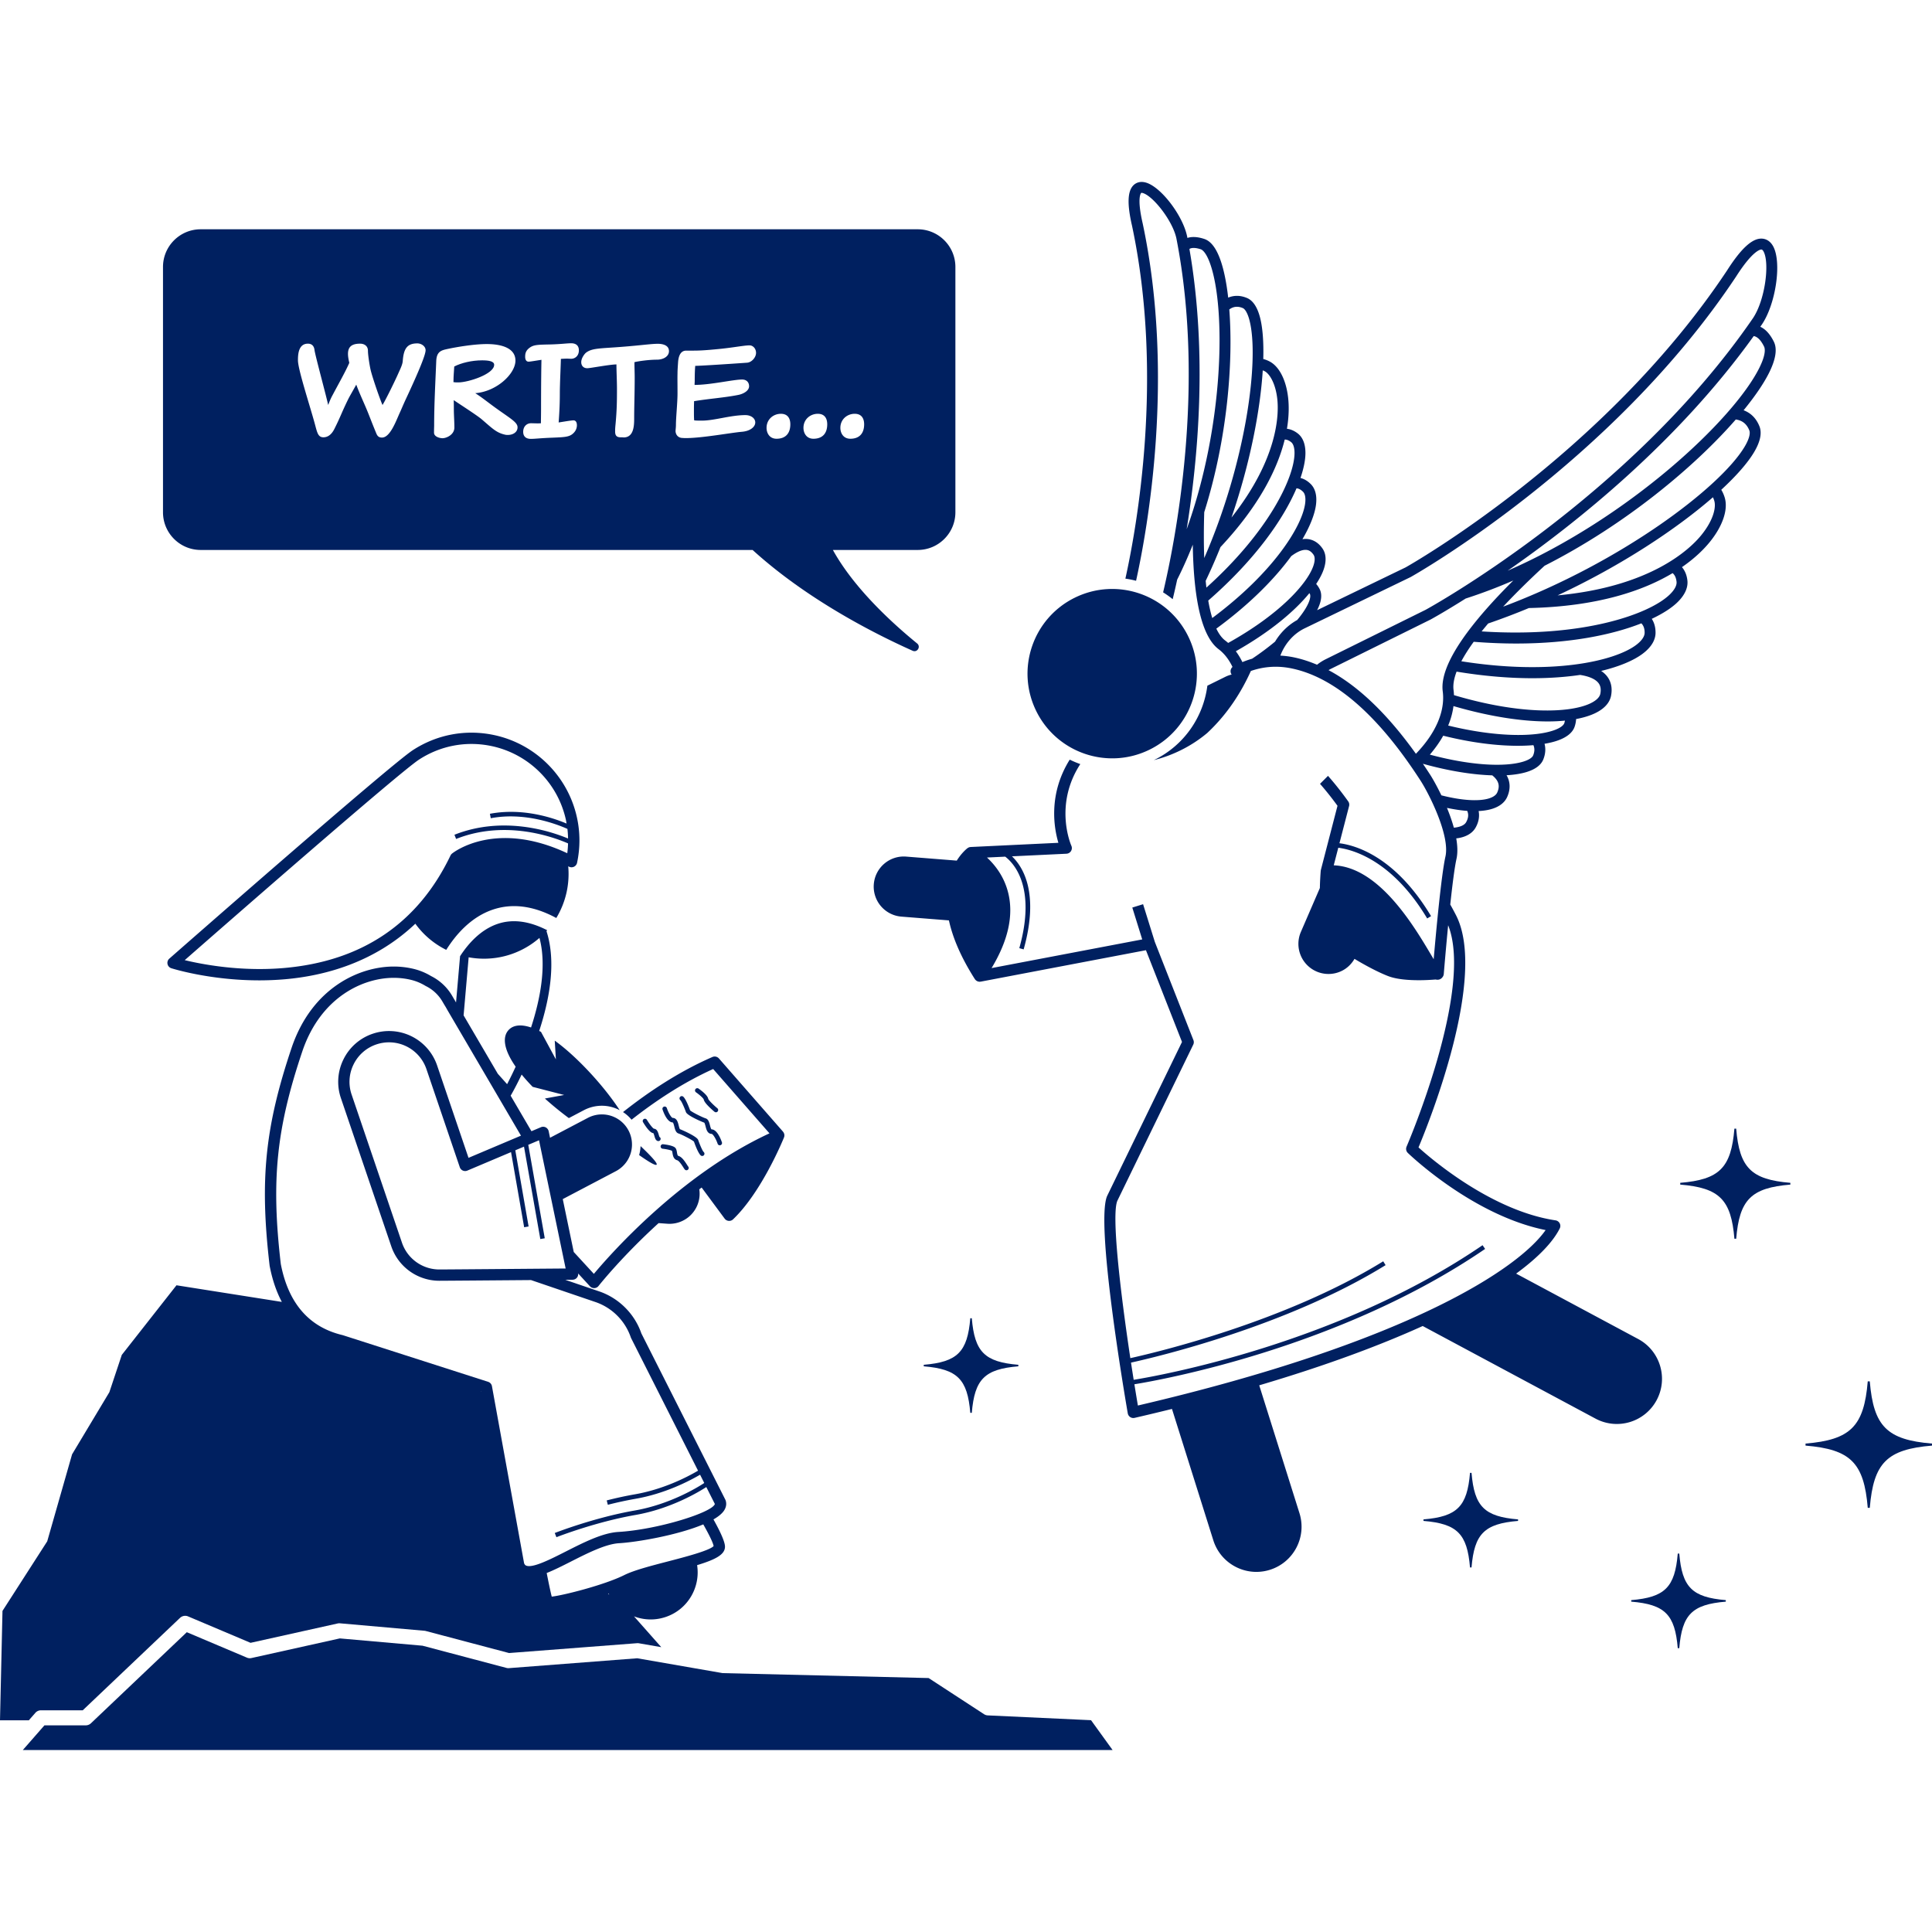
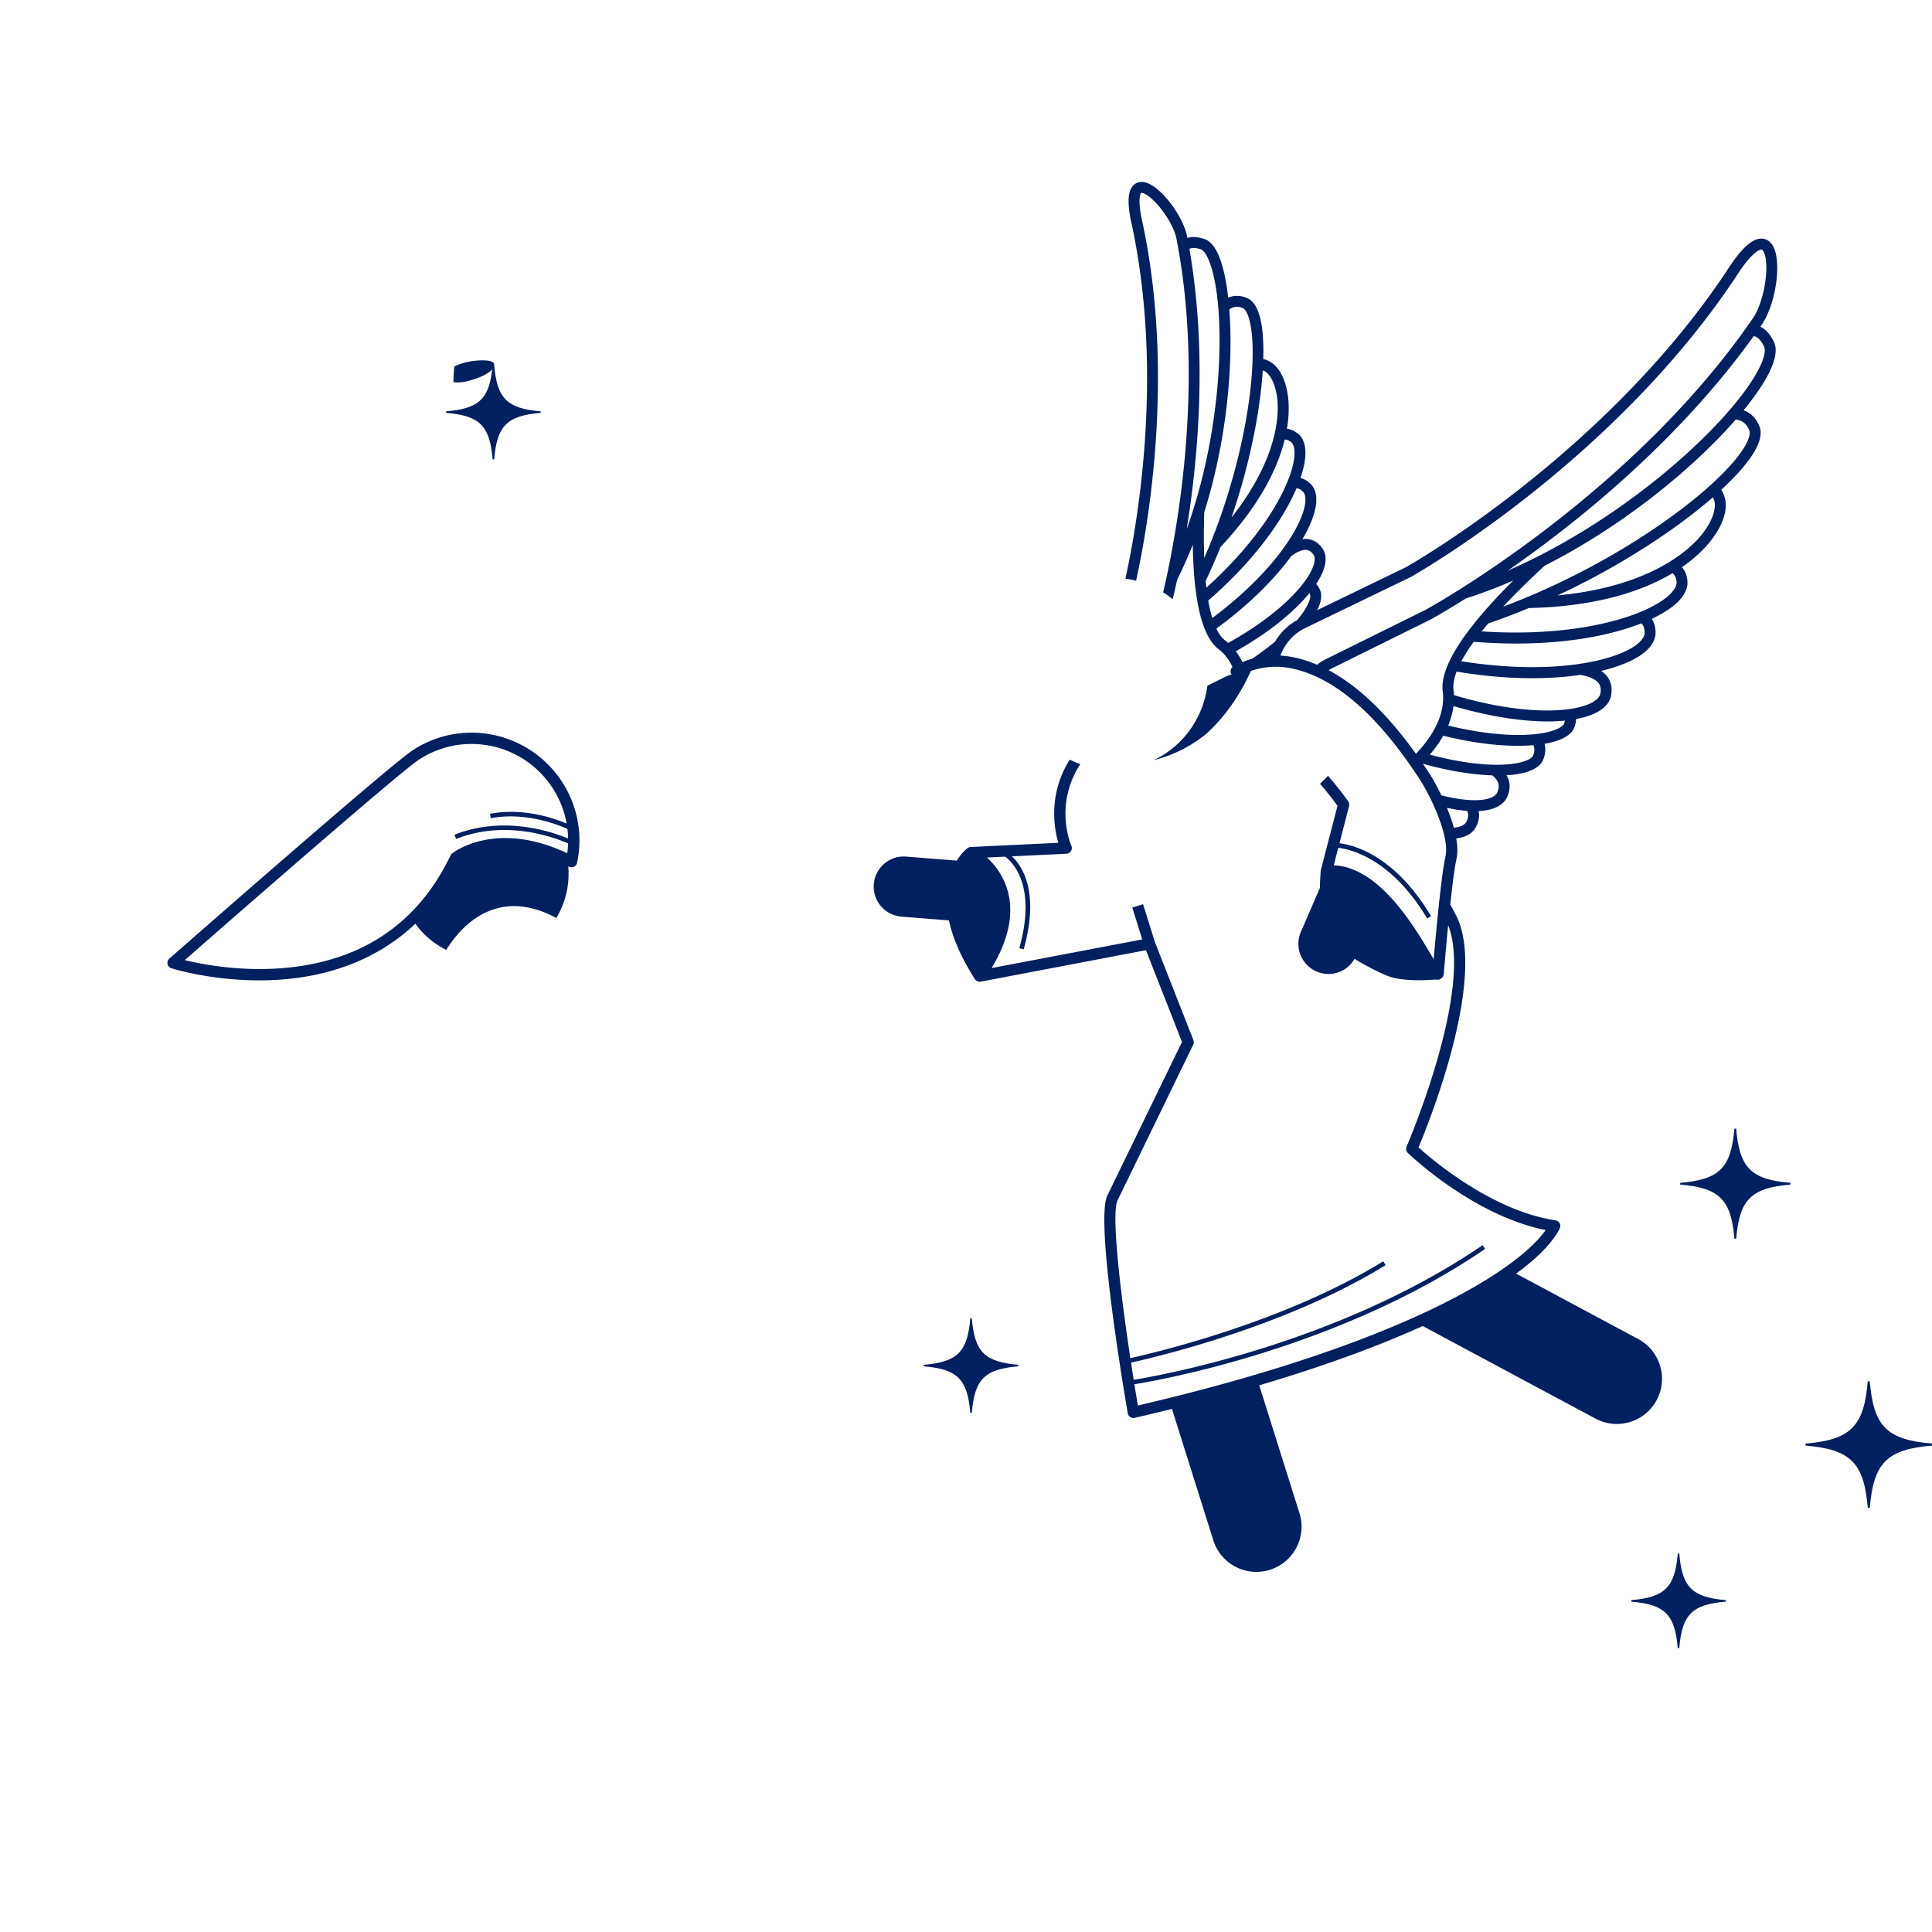
<svg xmlns="http://www.w3.org/2000/svg" version="1.1" width="50" height="50" x="0" y="0" viewBox="0 0 513.38 416.686" style="enable-background:new 0 0 512 512" xml:space="preserve" class="">
  <g>
    <path d="M440.21 323.705c3.13-5.842.933-13.115-4.909-16.245l-32.428-17.376c6.075-4.447 9.853-8.53 11.588-12a1.5 1.5 0 0 0-1.119-2.154c-16.88-2.532-32.811-16.134-36.41-19.38 2.863-6.824 18.32-45.314 9.982-61.672a75.914 75.914 0 0 0-1.544-2.866c.542-5.066 1.133-9.799 1.648-12.102.361-1.615.282-3.503-.056-5.483.151-.019.31-.03.455-.053 2.826-.455 4.11-1.78 4.69-2.812.823-1.46 1.086-2.96.8-4.395 1.148-.058 2.182-.206 3.091-.44 2.825-.729 4.003-2.19 4.494-3.29.874-1.954.86-3.881-.04-5.573-.038-.072-.09-.137-.13-.208 2.074-.121 3.866-.409 5.311-.852 2.37-.728 3.873-1.86 4.47-3.37.57-1.442.669-2.847.317-4.139 1.4-.238 2.638-.548 3.67-.928 2.359-.865 3.818-2.09 4.338-3.642.23-.684.35-1.353.383-2.002 1.88-.353 3.533-.846 4.904-1.484 3.14-1.458 4.114-3.347 4.378-4.675.429-2.152-.021-4.051-1.302-5.494a6.882 6.882 0 0 0-1.326-1.135c4.939-1.186 8.631-2.8 10.934-4.498 2.894-2.136 3.513-4.233 3.521-5.616.01-1.644-.429-2.845-1.007-3.728 2.927-1.38 5.186-2.848 6.688-4.27 2.574-2.44 2.934-4.56 2.783-5.91-.183-1.632-.767-2.764-1.449-3.558 3.555-2.45 5.899-4.844 7.34-6.609 3.456-4.227 4.967-8.64 4.044-11.805a8.946 8.946 0 0 0-.934-2.141c4.022-3.716 7.002-7.126 8.687-9.943 1.68-2.808 2.169-5.137 1.456-6.921-.842-2.104-2.26-3.538-4.21-4.267 3.056-3.74 5.37-7.143 6.775-9.968 1.776-3.567 2.202-6.337 1.269-8.232-.994-2.017-2.206-3.342-3.61-3.986.155-.224.313-.445.467-.67 3.634-5.439 5.227-16.188 3.043-20.538-.921-1.837-2.307-2.176-3.051-2.214-2.548-.148-5.527 2.56-9.287 8.452-32.714 49.271-84.972 78.657-85.423 78.91l-23.517 11.373c.11-.212.216-.424.308-.628.906-2.009 1.029-3.686.366-4.986a6.609 6.609 0 0 0-.919-1.358c.907-1.368 1.565-2.634 1.96-3.752 1.013-2.857.42-4.64-.256-5.632-1.377-2.02-3.086-2.513-4.276-2.573-.36-.015-.72.016-1.077.067 2.09-3.567 3.25-6.656 3.58-8.998.438-3.116-.506-4.798-1.376-5.66-.935-.93-1.872-1.399-2.724-1.613.861-2.528 1.286-4.709 1.316-6.432.054-3.102-1.065-4.637-2.013-5.378-1.045-.817-2.032-1.16-2.901-1.26.59-3.53.53-6.318.321-8.214-.516-4.682-2.337-8.286-4.87-9.644a7.867 7.867 0 0 0-1.74-.682c.128-4.597-.169-8.395-.87-11.072-.723-2.757-1.887-4.489-3.459-5.144-1.736-.725-3.413-.75-4.993-.095-.452-3.974-1.133-7.314-1.993-9.8-1.148-3.312-2.58-5.21-4.377-5.8-1.748-.575-3.24-.655-4.467-.265l-.082-.436c-1.15-5.499-6.8-12.944-10.795-14.226-1.766-.569-2.871.12-3.372.58-1.673 1.54-1.819 5-.463 10.868 8.497 40.05 1.251 80.117-1.769 93.75.958.134 1.905.327 2.84.568 3.099-14.03 10.348-54.472 1.76-94.945-1.597-6.913-.454-8.06-.405-8.105.06-.054.273-.034.523.046 2.736.878 7.864 7.38 8.839 12.04 7.768 39.688-.313 80.454-3.53 94.041.882.55 1.731 1.158 2.544 1.817.338-1.387.744-3.132 1.19-5.197a114.996 114.996 0 0 0 4.148-9.29c.18 12.179 1.78 23.94 6.855 27.768 1.532 1.157 2.762 2.77 3.7 4.719-.337.304-.537.75-.513 1.21.019.343.124.6.286.813a7.735 7.735 0 0 0-1.65.587l-4.802 2.37c-1.049 8.2-6.046 15.744-13.997 19.67-.083.041-.167.076-.25.116a35.162 35.162 0 0 0 7.152-2.62 35.067 35.067 0 0 0 7.048-4.584c4.177-3.896 8.326-9.214 11.593-16.462l.07.02-.085-.038c2.63-.916 6.37-1.646 10.988-.662 11.458 2.43 22.952 12.473 34.162 29.846 2.197 3.404 7.837 14.497 6.581 20.115-1.114 4.983-2.51 20.185-3.124 27.288a378.8 378.8 0 0 1-.672-1.13c-4.587-7.733-13.857-23.364-25.888-23.823l1.21-4.672c3.726.476 14.286 3.208 23.623 18.79l1.03-.616c-9.561-15.957-20.215-18.856-24.344-19.368l2.56-9.881c.112-.431.027-.889-.233-1.25-1.883-2.628-3.675-4.863-5.367-6.777l-2.124 2.119a81.438 81.438 0 0 1 4.644 5.838l-4.408 17.01c-.007.027-.005.056-.011.085-.01.055-.027.108-.032.164-.065.779-.19 2.489-.234 4.59l-5.044 11.664a8 8 0 0 0 10.888 10.347c1.38-.682 2.548-1.783 3.358-3.189 3.145 1.901 6.52 3.655 8.985 4.597 2.24.855 5.396 1.079 8.084 1.079 1.906 0 3.56-.112 4.503-.191.148.042.3.063.463.063.046 0 .093-.001.14-.004.535-.034.988-.324 1.277-.773.019-.027.043-.05.06-.077.02-.032.03-.068.046-.101.014-.028.035-.05.048-.08.007-.017.006-.035.013-.052.053-.136.092-.276.104-.42v-.003c.01-.12.501-6.164 1.164-12.969 6.843 17.21-10.862 58.4-11.047 58.825a1.502 1.502 0 0 0 .335 1.678c.728.702 17.45 16.641 36.612 20.495-7.18 10.275-36.606 29.878-108.344 46.622a643.785 643.785 0 0 1-.93-5.646c6.913-1.12 54.678-9.625 93.197-35.965l-.678-.99c-38.324 26.207-85.881 34.664-92.708 35.77-.237-1.493-.475-3.018-.71-4.569 6.922-1.528 41.416-9.69 67.65-25.902l-.63-1.021c-25.989 16.06-60.17 24.179-67.2 25.735-2.694-17.912-5.06-38.282-3.43-41.856l20.148-41.449c.183-.377.2-.813.047-1.204l-10.255-26.094-3.121-10.022-2.866.893 2.638 8.467-40.034 7.617c4.407-7.3 5.896-14.014 4.42-19.993-1.08-4.372-3.534-7.44-5.64-9.386l4.85-.232c2.258 1.726 8.304 8.075 3.741 24.313l1.154.324c4.228-15.04-.218-21.98-3.107-24.723l14.491-.693a1.503 1.503 0 0 0 1.301-2.104c-.208-.474-4.639-10.933 2.368-21.714a25.707 25.707 0 0 1-2.808-1.182c-5.768 9.227-4.172 18.2-3.014 22.1l-23.31 1.115c-.008 0-.015.004-.024.005a1.5 1.5 0 0 0-.44.092c-.018.007-.033.02-.052.029-.11.047-.218.1-.316.174l-.037.03h-.002c-.264.206-1.549 1.261-2.822 3.287l-13.438-1.067c-4.404-.355-8.258 2.937-8.607 7.342a8 8 0 0 0 7.342 8.607l12.62 1.002c.949 4.368 3.034 9.549 6.893 15.61.02.03.048.054.07.083.017.023.026.05.045.072.017.02.04.034.059.054.051.055.106.104.164.15.043.035.085.068.131.097.061.039.125.07.191.099.05.022.1.046.152.062.07.023.142.035.214.047.054.008.105.02.16.023.016 0 .032.007.049.007h.031c.057 0 .112-.014.168-.02.038-.005.075 0 .112-.006l43.916-8.356 9.58 24.376-19.875 40.89c-3.183 6.978 4.57 52.617 5.464 57.798a1.499 1.499 0 0 0 1.817 1.207 638.356 638.356 0 0 0 9.928-2.376l10.985 34.901c1.612 5.123 6.342 8.401 11.443 8.4 1.193 0 2.407-.18 3.606-.556 6.322-1.99 9.834-8.728 7.844-15.049l-10.692-33.971c17.564-5.192 31.941-10.542 43.44-15.757l45.918 24.605a11.998 11.998 0 0 0 16.245-4.909zm-60.18-166.191a145.843 145.843 0 0 0-1.93-2.908c6.946 1.94 13.274 2.919 18.43 3.077.579.462 1.06.974 1.362 1.542.484.912.47 1.873-.047 3.029-.419.935-1.629 1.422-2.571 1.665-2.512.647-6.72.487-12.264-.925-1.204-2.503-2.356-4.514-2.98-5.48zm-27.005-27.786c.18-.104.357-.215.544-.307l26.583-13.15c.136-.074 3.63-1.987 9.316-5.573a136.285 136.285 0 0 0 12.651-4.791c-10.501 10.446-19.723 21.962-18.748 29.465.68 5.246-1.853 11.124-7.13 16.58-7.587-10.603-15.356-18.046-23.216-22.224zm-27.472-7.886c-.912-.69-1.684-1.774-2.345-3.145 9.107-6.68 15.619-13.396 19.913-19.269 1.214-.91 2.588-1.667 3.77-1.667.045 0 .09 0 .134.003.502.025 1.257.19 2.021 1.31.422.618.394 1.695-.08 3.03-1.682 4.747-9.008 12.835-22.61 20.395-.26-.23-.527-.45-.803-.657zm-5.556-34.09c6.178-19.602 7.739-39.886 6.658-53.875.206-.147.416-.281.637-.386.909-.432 1.872-.426 2.945.022.655.273 1.316 1.47 1.77 3.204 2.689 10.256-.812 37.538-12.01 63.22-.146-3.95-.126-8.1 0-12.185zm-3.939-69.95c.789-.473 2.056-.224 3.026.093.307.102 1.397.688 2.543 3.997 4.156 12 3.586 42.981-6.3 70.386 3.023-18.667 5.571-46.627.732-74.475zm23.353 39.895c.428 3.874.345 15.62-12.176 31.479 4.959-14.412 7.642-28.48 8.31-39.105.17.07.338.129.51.22 1.342.72 2.901 3.29 3.356 7.406zm-15.1 39.33c10.69-11.405 15.267-21.243 17.07-28.575.427-.01.989.123 1.704.684.607.474.927 1.556.902 3.045-.11 6.376-6.743 20.594-23.416 35.615-.069-.591-.132-1.19-.189-1.802a155.002 155.002 0 0 0 3.929-8.966zm20.203-15.616c.454.03 1.04.228 1.737.922.564.56.758 1.695.546 3.198-.843 5.988-8.328 18.166-24.669 30.347-.423-1.389-.776-2.945-1.067-4.636 12.674-11.053 20.03-21.794 23.453-29.83zm3.424 27.853c.046.077.092.148.136.235.086.168.31.846-.426 2.477-.595 1.318-1.597 2.82-2.949 4.427-2.405 1.336-4.43 3.324-5.88 5.741a72.997 72.997 0 0 1-6.101 4.546c-.971.277-1.834.59-2.587.9a17.22 17.22 0 0 0-1.742-2.884c9.316-5.256 15.747-10.78 19.55-15.443zm120.123-91.307c.203.01.408.218.61.618 1.578 3.148.365 12.795-2.853 17.611-32.875 47.857-86.509 77.243-87 77.51l-26.534 13.125c-.82.406-1.593.899-2.31 1.468-1.997-.846-3.998-1.503-6.004-1.929a24.385 24.385 0 0 0-3.748-.495c1.22-3.214 3.538-5.839 6.479-7.26l28.135-13.609c.529-.294 53.388-30.003 86.518-79.901 4.506-7.058 6.537-7.163 6.707-7.138zm-.564 31.452c-6.846 13.756-34.606 39.802-66.874 53.893 18.28-12.69 45.198-34.203 65.383-62.345.988.157 1.914 1.088 2.754 2.793.233.472.575 1.967-1.263 5.66zm-5.222 13.964c1.185.434 2.023 1.297 2.56 2.639.344.862-.112 2.45-1.252 4.356-6.49 10.854-32.846 30.75-64.154 42.486 3.406-3.652 7.187-7.344 11.009-10.869 21.613-10.979 39.973-26.428 50.807-38.864.357.053.703.133 1.03.252zm-6.74 21.38c.483 1.655-.145 5.048-3.504 9.158-2.98 3.645-13.332 13.64-38.137 15.948 16.9-7.888 31.554-17.607 41.272-26.068.143.3.269.616.37.962zm-10.034 21.482c.11.984-.562 2.22-1.895 3.482-5.514 5.224-23.178 11.455-49.898 9.715a96.177 96.177 0 0 1 1.733-2.102 182.179 182.179 0 0 0 10.826-4.105c18.521-.408 30.567-4.726 38.181-9.277.446.366.91 1.006 1.053 2.287zm-8.481 13.568c-.006 1.018-.838 2.19-2.343 3.3-5.787 4.27-22.395 8.057-46.36 4.265.871-1.639 1.981-3.373 3.288-5.176 3.941.312 7.704.462 11.267.462 14.394 0 25.626-2.343 33.278-5.365.58.587.878 1.403.87 2.514zm-11.77 16.194c-.243 1.213-1.633 2.09-2.756 2.612-5.43 2.523-18.405 3.036-36.136-2.24-.02-.46-.054-.917-.113-1.37-.184-1.421.126-3.07.808-4.878 7.408 1.226 14.15 1.75 20.136 1.75 4.71 0 8.947-.325 12.69-.874 1.875.29 3.75.877 4.745 2 .672.758.876 1.74.625 3zm-12.16 9.648c-5.297 1.947-15.82 1.857-28.273-1.197.717-1.731 1.187-3.462 1.408-5.171 9.584 2.79 18.173 4.08 25.067 4.08 1.617 0 3.128-.079 4.549-.218a4.986 4.986 0 0 1-.163.664c-.217.646-1.16 1.318-2.588 1.842zm-5.685 6.724c-.245.62-1.2 1.226-2.622 1.662-4.88 1.497-13.99 1.062-24.831-1.853 1.406-1.65 2.596-3.333 3.55-5.03 7.501 1.876 14.313 2.683 19.855 2.682 1.464 0 2.83-.062 4.107-.169.351.796.347 1.682-.06 2.708zm-17.527 14.755c.006.014.015.028.02.042.392.946.29 1.892-.318 2.974-.485.862-1.694 1.221-2.624 1.37-.2.033-.412.058-.631.078-.491-1.78-1.13-3.566-1.828-5.26 1.939.409 3.748.682 5.38.796zM130.85 193.397c5.246-1.814 10.947-1.068 16.97 2.191a22.59 22.59 0 0 0 3.171-13.74c.065.034.128.063.193.096a1.501 1.501 0 0 0 2.156-1.022c.85-4.015.84-8.069-.032-12.047-2.401-10.977-11.054-19.574-22.043-21.903-7.48-1.585-15.136-.163-21.547 4.005-6.097 3.965-62.333 53.307-64.723 55.406a1.498 1.498 0 0 0 .536 2.556c.48.153 10.338 3.218 23.354 3.218a79.25 79.25 0 0 0 6.698-.28c10.627-.902 23.884-4.423 34.782-14.772a22.367 22.367 0 0 0 8.212 6.95c2.477-3.954 6.48-8.659 12.272-10.658zm-81.766 13.39c10.53-9.226 57-49.868 62.269-53.294 5.741-3.732 12.59-5.007 19.291-3.586 9.837 2.085 17.583 9.781 19.734 19.61.071.323.111.648.17.973-3.5-1.486-11.603-4.255-20.364-2.596l.225 1.18c8.985-1.707 17.505 1.559 20.368 2.835.104.85.153 1.702.17 2.556-4.59-1.92-17.234-6.139-30.19-.997l.443 1.115c13.04-5.175 25.784-.543 29.743 1.183a25.568 25.568 0 0 1-.204 2.614c-19.004-8.93-30.137-.304-30.615.08a1.5 1.5 0 0 0-.415.522c-8.66 18.052-23.56 28.112-44.286 29.899-11.496.99-21.699-.972-26.339-2.094z" fill="#002060" opacity="1" data-original="#000000" class="" />
-     <path d="M10.899 406.118H21.99l25.842-24.552a1.995 1.995 0 0 1 2.157-.391l16.586 7.017 23.156-5.145c.199-.045.405-.059.61-.04l22.457 1.981c.113.01.226.03.336.059l22.132 5.857 34.01-2.615c.167-.013.334-.005.497.023l5.942 1.033-7.244-8.187c1.4.531 2.897.821 4.426.821 1.327 0 2.678-.213 4.005-.662 5.85-1.978 9.262-7.865 8.335-13.767 4.925-1.494 7.462-2.833 7.408-4.967-.034-1.332-1.34-4.096-3.059-7.185 1.262-.728 2.237-1.501 2.785-2.316.755-1.121.657-2.112.443-2.747a1.382 1.382 0 0 0-.082-.195l-22.304-44.166c-1.8-5.217-5.983-9.387-11.207-11.168l-9.032-3.08c1.084-.01 1.792-.015 1.97-.016.449-.004.873-.208 1.154-.558.253-.313.359-.714.314-1.111l3.139 3.413a1.5 1.5 0 0 0 1.105.484h.06a1.5 1.5 0 0 0 1.12-.575c.112-.142 6.168-7.794 15.958-16.699l2.326.167a8.001 8.001 0 0 0 8.552-7.407 8.01 8.01 0 0 0-.069-1.738c.21-.157.416-.316.627-.473l6.11 8.256a1.501 1.501 0 0 0 2.241.191c7.632-7.294 13.29-21.163 13.528-21.75.02-.05.029-.1.043-.15.009-.029.023-.054.03-.083.002-.01 0-.018.003-.027.045-.218.04-.437-.01-.645-.008-.033-.02-.065-.03-.098a1.485 1.485 0 0 0-.136-.31 1.482 1.482 0 0 0-.121-.177c-.015-.019-.025-.041-.041-.06l-17.026-19.45a1.502 1.502 0 0 0-1.727-.387c-8.705 3.788-16.768 9.102-23.757 14.638.85.554 1.61 1.236 2.27 2.025 6.438-5.06 13.78-9.901 21.684-13.47l14.963 17.096c-23.52 10.891-42.036 31.816-46.664 37.34l-5.346-5.814-2.918-14.055 14.117-7.423a8 8 0 0 0-7.446-14.162l-10.055 5.287-.359-1.731a1.489 1.489 0 0 0-.243-.551 1.495 1.495 0 0 0-.53-.472 1.504 1.504 0 0 0-1.28-.054l-2.526 1.068-5.527-9.438.289-.504c.16-.28 1.231-2.174 2.633-5.117a49.456 49.456 0 0 0 2.935 3.27l8.356 2.16-5.117.942a87.498 87.498 0 0 0 6.368 5.2l3.986-2.096a10.316 10.316 0 0 1 4.785-1.186c1.689 0 3.3.429 4.74 1.175-2.901-4.46-7.324-9.7-11.905-14.002-1.92-1.804-3.7-3.277-5.352-4.48l.306 4.99-3.964-7.322c-.164-.088-.315-.15-.475-.23 2.738-8.339 4.597-18.35 1.933-26.536.069-.075.133-.154.2-.23-4.809-2.477-9.259-3.042-13.258-1.662-4.5 1.553-7.771 5.275-9.902 8.562l-1.07 12.29c-.175-.308-.347-.622-.532-.91l-.503-.861a13.442 13.442 0 0 0-5.618-5.253 16.384 16.384 0 0 0-4.48-1.865 22.495 22.495 0 0 0-5.445-.655c-9.084 0-21.617 5.598-27.044 21.383-7.133 21.147-8.575 35.219-5.935 57.913l.018.152c.005.039.01.077.018.116l.029.146c.692 3.563 1.764 6.696 3.203 9.405l-27.993-4.42-14.532 18.496-3.303 9.908-9.908 16.514-6.606 23.119L.66 379.714 0 408.778h7.663l1.73-1.977c.38-.434.93-.683 1.506-.683zm63.706-118.682c-2.582-22.188-1.174-35.943 5.794-56.6 4.91-14.281 16.107-19.349 24.204-19.349 1.629 0 3.217.19 4.719.565 1.292.322 2.539.844 3.707 1.553.038.024.076.044.115.064a10.45 10.45 0 0 1 4.413 4.106l.532.907c.276.435.522.856.779 1.332l19.567 33.41-13.938 5.895-8.34-24.536a13.494 13.494 0 0 0-17.125-8.437 13.41 13.41 0 0 0-7.767 6.815 13.414 13.414 0 0 0-.67 10.31l13.376 39.357a13.479 13.479 0 0 0 7.78 8.196c1.6.637 3.282.96 5.001.96 1.212 0 14.414-.104 24.357-.184l17.144 5.845a15.095 15.095 0 0 1 9.37 9.392c.022.067.05.133.082.195l17.783 35.216c-2.997 1.759-9.234 4.968-16.82 6.29-2.35.41-4.855.951-7.45 1.612l.296 1.163a99.249 99.249 0 0 1 7.36-1.593c7.688-1.34 14.04-4.581 17.155-6.401l1.112 2.201c-1.447.957-8.898 5.643-18.472 7.311-10.835 1.888-21.153 5.937-21.256 5.978l.441 1.116c.102-.04 10.31-4.046 21.02-5.912 9.514-1.658 17.001-6.235 18.811-7.415l2.272 4.498c-.652 2.256-15.163 6.81-25.652 7.434-4.199.25-9.16 2.765-13.958 5.197-4.119 2.09-8.787 4.46-10.521 3.751-.186-.076-.396-.214-.565-.656l-8.538-47.025a1.502 1.502 0 0 0-1.018-1.161l-38.574-12.381a1.44 1.44 0 0 0-.112-.032c-8.854-2.096-14.367-8.42-16.386-18.801zm75.702 1.289c-7.02.057-31.907.26-33.555.26-1.338 0-2.646-.252-3.89-.748a10.485 10.485 0 0 1-6.051-6.374l-13.377-39.357a10.431 10.431 0 0 1 .522-8.019 10.429 10.429 0 0 1 6.041-5.302 10.497 10.497 0 0 1 13.32 6.563l8.86 26.063a1.5 1.5 0 0 0 2.003.9l11.615-4.914 3.486 19.966 1.181-.207-3.533-20.238 2.311-.978 4.335 24.561 1.181-.209-4.382-24.832 2.859-1.209zm-22.375 32.693.009.048c-.05-.03-.1-.063-.148-.093zm33.796 53.652c.053.105.101.213.156.316l-.31-.263.154-.053zm15.776-8.51c-4.656 1.21-9.054 2.352-11.631 3.637-5.27 2.627-16.159 5.379-19.261 5.719-.302-1.165-.776-3.412-1.34-6.275 1.964-.779 4.127-1.87 6.432-3.038 4.313-2.187 9.203-4.666 12.779-4.879 4.973-.295 15.647-2.173 22.4-5.006 1.535 2.718 2.592 4.86 2.746 5.763-1.1 1.213-7.71 2.931-12.125 4.078zm-36.653-163.793c.89-.579 1.72-1.213 2.5-1.89 1.945 7.315.235 16.221-2.237 23.804-2.73-.923-4.745-.629-5.948.652-1.72 1.832-1.343 5.182 1.856 9.764a99.053 99.053 0 0 1-2.271 4.647l-2.472-2.765-9.088-15.516 1.343-15.433c5.46 1 11.296.001 16.317-3.263z" fill="#002060" opacity="1" data-original="#000000" class="" />
-     <path d="M170.216 256.197a10.355 10.355 0 0 1-.384 2.388c2.23 1.575 4.282 2.867 4.636 2.56.403-.35-1.846-2.667-4.252-4.948zM187.003 243.817c.144.908 2.041 2.58 2.851 3.256a.599.599 0 1 0 .77-.92c-1.207-1.01-2.346-2.192-2.435-2.523-.148-.937-1.84-2.208-2.56-2.711a.6.6 0 1 0-.688.984c1.022.715 1.987 1.612 2.062 1.914zM178.74 249.91c.17.006.36.774.44 1.103.185.752.395 1.607 1.134 1.841.898.286 3.669 1.722 4.096 2.164.16.468 1.105 3.128 1.83 3.685a.57.57 0 0 0 .351.121c.175 0 .347-.08.468-.227a.614.614 0 0 0-.085-.843c-.322-.28-1.134-2.233-1.45-3.185-.318-.948-4.434-2.726-4.828-2.85-.131-.098-.273-.68-.35-.994-.206-.834-.487-1.976-1.563-2.014-.378-.014-1.154-1.298-1.598-2.643a.601.601 0 0 0-1.14.375c.263.8 1.235 3.415 2.695 3.467zM182.269 247.162c.327.944 4.46 2.683 4.856 2.802.132.096.28.677.36.99.215.832.507 1.97 1.583 1.999.378.01 1.168 1.286 1.625 2.627a.6.6 0 0 0 1.137-.387c-.272-.798-1.27-3.402-2.73-3.44-.17-.004-.367-.77-.451-1.097-.194-.752-.411-1.604-1.152-1.831-.902-.277-3.688-1.685-4.118-2.124-.166-.464-1.14-3.118-1.868-3.666-.257-.194-.613-.14-.816.114s-.155.632.092.842c.324.275 1.155 2.22 1.482 3.171zM173.593 252.749c.104.088.23.53.298.766.154.533.298 1.037.727 1.274a.653.653 0 0 0 .317.081c.213 0 .421-.1.527-.292.162-.29.086-.633-.204-.793-.064-.081-.154-.394-.213-.6-.188-.655-.445-1.55-1.271-1.605-.313-.106-1.188-1.207-1.873-2.357a.6.6 0 0 0-1.031.614c.635 1.067 1.841 2.867 2.723 2.912zM176.08 256.897c1.112.127 2.276.4 2.478.57.058.08.11.391.143.597.106.647.266 1.624 1.249 1.898.511.142 1.282 1.352 1.611 1.869.216.339.324.507.437.619.114.114.26.17.408.17s.297-.056.415-.166a.613.613 0 0 0 .034-.843c-.063-.072-.157-.23-.282-.425-.681-1.07-1.42-2.135-2.302-2.38-.208-.058-.287-.336-.386-.936-.071-.432-.144-.878-.428-1.196-.515-.582-2.252-.857-3.243-.968a.596.596 0 0 0-.663.528c-.038.33.2.626.529.663zM262.476 407.474a1.996 1.996 0 0 1-1-.324l-14.716-9.597-54.588-1.308a2.003 2.003 0 0 1-.295-.028l-22.543-3.92-34.098 2.622a2.03 2.03 0 0 1-.665-.06l-22.294-5.901-21.98-1.94-23.478 5.217c-.404.092-.83.053-1.213-.11l-15.968-6.756-25.471 24.2c-.372.352-.865.549-1.378.549H11.807l-5.748 6.568h289.589l-5.733-7.936zM305.503 150.835c11.142-5.501 15.715-18.994 10.213-30.136s-18.995-15.714-30.136-10.213c-11.143 5.502-15.715 18.994-10.213 30.136 5.502 11.143 18.993 15.716 30.136 10.213zM253.872 87.771V22.597c0-5.533-4.486-10.018-10.019-10.018H53.33c-5.533 0-10.018 4.485-10.018 10.018v65.174c0 5.533 4.485 10.019 10.018 10.019h146.653c14.426 13.118 32.303 22.214 42.536 26.789 1.227.549 2.23-1.094 1.189-1.943-6.79-5.536-16.83-14.77-22.389-24.846h22.534c5.533 0 10.019-4.486 10.019-10.019zm-36.569-26.163c1.92 0 2.513 1.36 2.513 2.792 0 2.443-1.292 3.838-3.664 3.838-1.885 0-2.652-1.535-2.652-2.896 0-2.303 1.85-3.734 3.803-3.734zm-9.806 0c1.918 0 2.512 1.36 2.512 2.792 0 2.443-1.292 3.838-3.664 3.838-1.885 0-2.652-1.535-2.652-2.896 0-2.303 1.85-3.734 3.804-3.734zm-99.812-3.56c-.594 1.292-1.047 2.409-1.5 3.385-.943 2.06-2.514 6.492-4.677 6.492-.977 0-1.292-.524-1.605-1.326-1.326-3.211-1.85-4.711-2.582-6.421-.594-1.431-1.92-4.293-2.652-6.317-.978 1.78-1.71 3.001-2.13 3.84-1.849 3.768-2.024 4.64-3.699 7.955-.872 1.745-1.989 2.198-2.896 2.198-1.535 0-1.675-1.395-2.408-4.012-1.396-5.026-4.362-14.099-4.362-16.437 0-1.43.07-4.431 2.652-4.431.908 0 1.605.488 1.745 1.674.175 1.431 3.21 12.529 3.63 14.622.278-.663.557-1.5 1.186-2.652 1.815-3.42 3.42-6.212 4.432-8.55-.21-.872-.35-1.71-.35-2.373 0-1.745.838-2.721 3.211-2.721 1.187 0 2.094.663 2.094 1.883 0 1.082.384 3.595.663 4.886.454 2.094 2.722 8.55 3.211 9.527 1.012-1.675 3.454-6.7 4.152-8.305.628-1.397 1.152-2.444 1.222-3.385.244-3.35 1.22-4.677 3.873-4.677 1.082 0 2.198.768 2.198 1.815 0 1.117-1.5 4.99-5.408 13.33zm27.291 9.178c-.244 0-.523 0-.767-.069-2.304-.523-3.28-1.57-6.248-4.118-1.151-.978-5.27-3.629-7.397-5.06.034 1.117.034 1.78.034 2.408 0 1.57.14 3.175.14 4.885 0 1.885-2.094 2.826-3.14 2.826-.804 0-2.268-.417-2.268-1.464 0-1.153.034-1.536.034-1.92 0-5.583.314-11.167.558-17.134.105-2.478 1.291-2.827 2.897-3.176 2.582-.558 7.188-1.326 10.539-1.326 3.733 0 7.607.977 7.607 4.396 0 3.526-5.025 8.237-10.678 8.656 1.71 1.08 3.56 2.582 5.409 3.908 3.908 2.826 5.828 3.804 5.828 5.164 0 1.326-1.257 2.024-2.548 2.024zm17.415-3.873c.628 0 .907.558.907 1.291 0 1.187-.698 1.884-.907 2.094-1.047 1.047-2.304 1.082-5.653 1.22-2.966.106-4.572.315-5.654.315-.454 0-2.058-.035-2.058-1.884 0-1.431.976-2.268 2.058-2.268.594 0 1.152.034 1.746.034.279 0 .592 0 .907-.034 0-1.047.035-2.408.035-3.804 0-6.944.07-11.377.104-13.052-1.64.245-2.931.489-3.42.489-.627 0-.907-.558-.907-1.291 0-.838.14-1.57 1.047-2.303 1.152-.907 2.163-.907 5.514-.977 2.896-.07 4.536-.315 5.653-.315.453 0 2.059.035 2.059 1.885 0 1.43-.978 2.233-2.059 2.233-.35 0-.733-.035-1.117-.035-.453 0-1.151.035-1.605.07-.035 1.885-.279 6.63-.279 9.143 0 2.2-.07 4.397-.314 7.747 1.78-.28 3.384-.558 3.943-.558zm22.16-16.123c-2.093 0-4.884.384-5.966.663 0 1.187.069 2.932.069 4.048 0 4.05-.14 7.747-.14 10.923 0 1.92-.104 4.99-2.757 5.026-.313 0 .036-.036-.837-.036-1.081 0-1.465-.488-1.465-1.535 0-.628 0-.838.104-1.885.349-3.699.384-6.07.384-9.457 0-2.058-.14-4.71-.14-6.49-1.954.034-6.944 1.012-7.747 1.012-1.082 0-1.605-.733-1.605-1.606 0-1.186 1.013-2.338 1.257-2.512 1.57-1.221 3.664-1.117 9.177-1.536 5.445-.418 8.131-.837 9.911-.837 1.117 0 2.966.279 2.966 1.955 0 1.43-1.535 2.267-3.21 2.267zm6.842 20.8c-1.047 0-1.78-.664-1.885-1.746 0-.488.105-.942.105-1.744 0-1.955.419-5.863.419-8.34 0-2.722-.036-4.084 0-5.27 0-.453 0-.872.14-2.862.069-1.29.418-3.245 2.162-3.245h1.92c1.954 0 3.804-.14 6.63-.419 2.932-.279 5.13-.663 7.155-.907.383-.035.767-.07 1.15-.07.874 0 1.71.838 1.71 1.99 0 1.22-1.186 2.547-2.407 2.616-5.374.384-12.528.838-13.75.838-.104 1.012-.139 2.722-.139 3.908 0 .699-.035.455-.035 1.152 4.293 0 10.26-1.43 12.633-1.43 1.186 0 1.85.767 1.85 1.78 0 1.255-1.606 2.058-2.827 2.302-3.595.734-7.887 1.012-11.795 1.675 0 .594-.035.698-.035 2.652 0 .768 0 1.85.07 2.444.489.069 1.326.069 2.059.069 3.314 0 7.607-1.466 11.55-1.466 1.467 0 2.618.838 2.618 1.954 0 1.187-1.361 2.304-3.56 2.478-2.861.245-10.574 1.676-14.866 1.676-.28 0-.488 0-.872-.036zm44.566.208c-1.885 0-2.653-1.535-2.653-2.896 0-2.303 1.85-3.734 3.804-3.734 1.919 0 2.513 1.36 2.513 2.792 0 2.443-1.292 3.838-3.664 3.838z" fill="#002060" opacity="1" data-original="#000000" class="" />
-     <path d="M131.312 48.592c0-.943-1.397-1.187-3.21-1.187-2.758 0-5.584.698-7.398 1.64-.106 2.164-.175 1.85-.21 4.153.523.07.698.07 1.326.07 2.582 0 9.492-2.199 9.492-4.676zM391.022 343.028h-.404c-.745 8.947-3.417 11.62-12.365 12.365v.404c8.947.745 11.62 3.417 12.365 12.365h.404c.745-8.948 3.417-11.62 12.365-12.365v-.404c-8.948-.744-11.62-3.417-12.365-12.365zM461.345 251.564h-.47c-.867 10.417-3.978 13.528-14.395 14.395v.47c10.417.867 13.528 3.979 14.396 14.396h.47c.867-10.417 3.978-13.528 14.395-14.395v-.471c-10.417-.867-13.528-3.979-14.396-14.396zM446.224 364.48h-.403c-.745 8.948-3.418 11.62-12.365 12.365v.404c8.947.745 11.62 3.417 12.365 12.365h.403c.745-8.948 3.418-11.62 12.366-12.365v-.404c-8.948-.744-11.62-3.417-12.366-12.365zM496.847 318.713h-.54c-.995 11.963-4.569 15.538-16.532 16.532v.541c11.963.996 15.537 4.57 16.533 16.533h.54c.995-11.964 4.569-15.537 16.532-16.533v-.54c-11.963-.995-15.537-4.57-16.533-16.533zM257.83 327.08h.403c.745-8.947 3.418-11.62 12.365-12.364v-.405c-8.947-.744-11.62-3.417-12.365-12.364h-.403c-.745 8.947-3.418 11.62-12.366 12.364v.405c8.948.744 11.62 3.417 12.366 12.364z" fill="#002060" opacity="1" data-original="#000000" class="" />
+     <path d="M131.312 48.592c0-.943-1.397-1.187-3.21-1.187-2.758 0-5.584.698-7.398 1.64-.106 2.164-.175 1.85-.21 4.153.523.07.698.07 1.326.07 2.582 0 9.492-2.199 9.492-4.676zh-.404c-.745 8.947-3.417 11.62-12.365 12.365v.404c8.947.745 11.62 3.417 12.365 12.365h.404c.745-8.948 3.417-11.62 12.365-12.365v-.404c-8.948-.744-11.62-3.417-12.365-12.365zM461.345 251.564h-.47c-.867 10.417-3.978 13.528-14.395 14.395v.47c10.417.867 13.528 3.979 14.396 14.396h.47c.867-10.417 3.978-13.528 14.395-14.395v-.471c-10.417-.867-13.528-3.979-14.396-14.396zM446.224 364.48h-.403c-.745 8.948-3.418 11.62-12.365 12.365v.404c8.947.745 11.62 3.417 12.365 12.365h.403c.745-8.948 3.418-11.62 12.366-12.365v-.404c-8.948-.744-11.62-3.417-12.366-12.365zM496.847 318.713h-.54c-.995 11.963-4.569 15.538-16.532 16.532v.541c11.963.996 15.537 4.57 16.533 16.533h.54c.995-11.964 4.569-15.537 16.532-16.533v-.54c-11.963-.995-15.537-4.57-16.533-16.533zM257.83 327.08h.403c.745-8.947 3.418-11.62 12.365-12.364v-.405c-8.947-.744-11.62-3.417-12.365-12.364h-.403c-.745 8.947-3.418 11.62-12.366 12.364v.405c8.948.744 11.62 3.417 12.366 12.364z" fill="#002060" opacity="1" data-original="#000000" class="" />
  </g>
</svg>